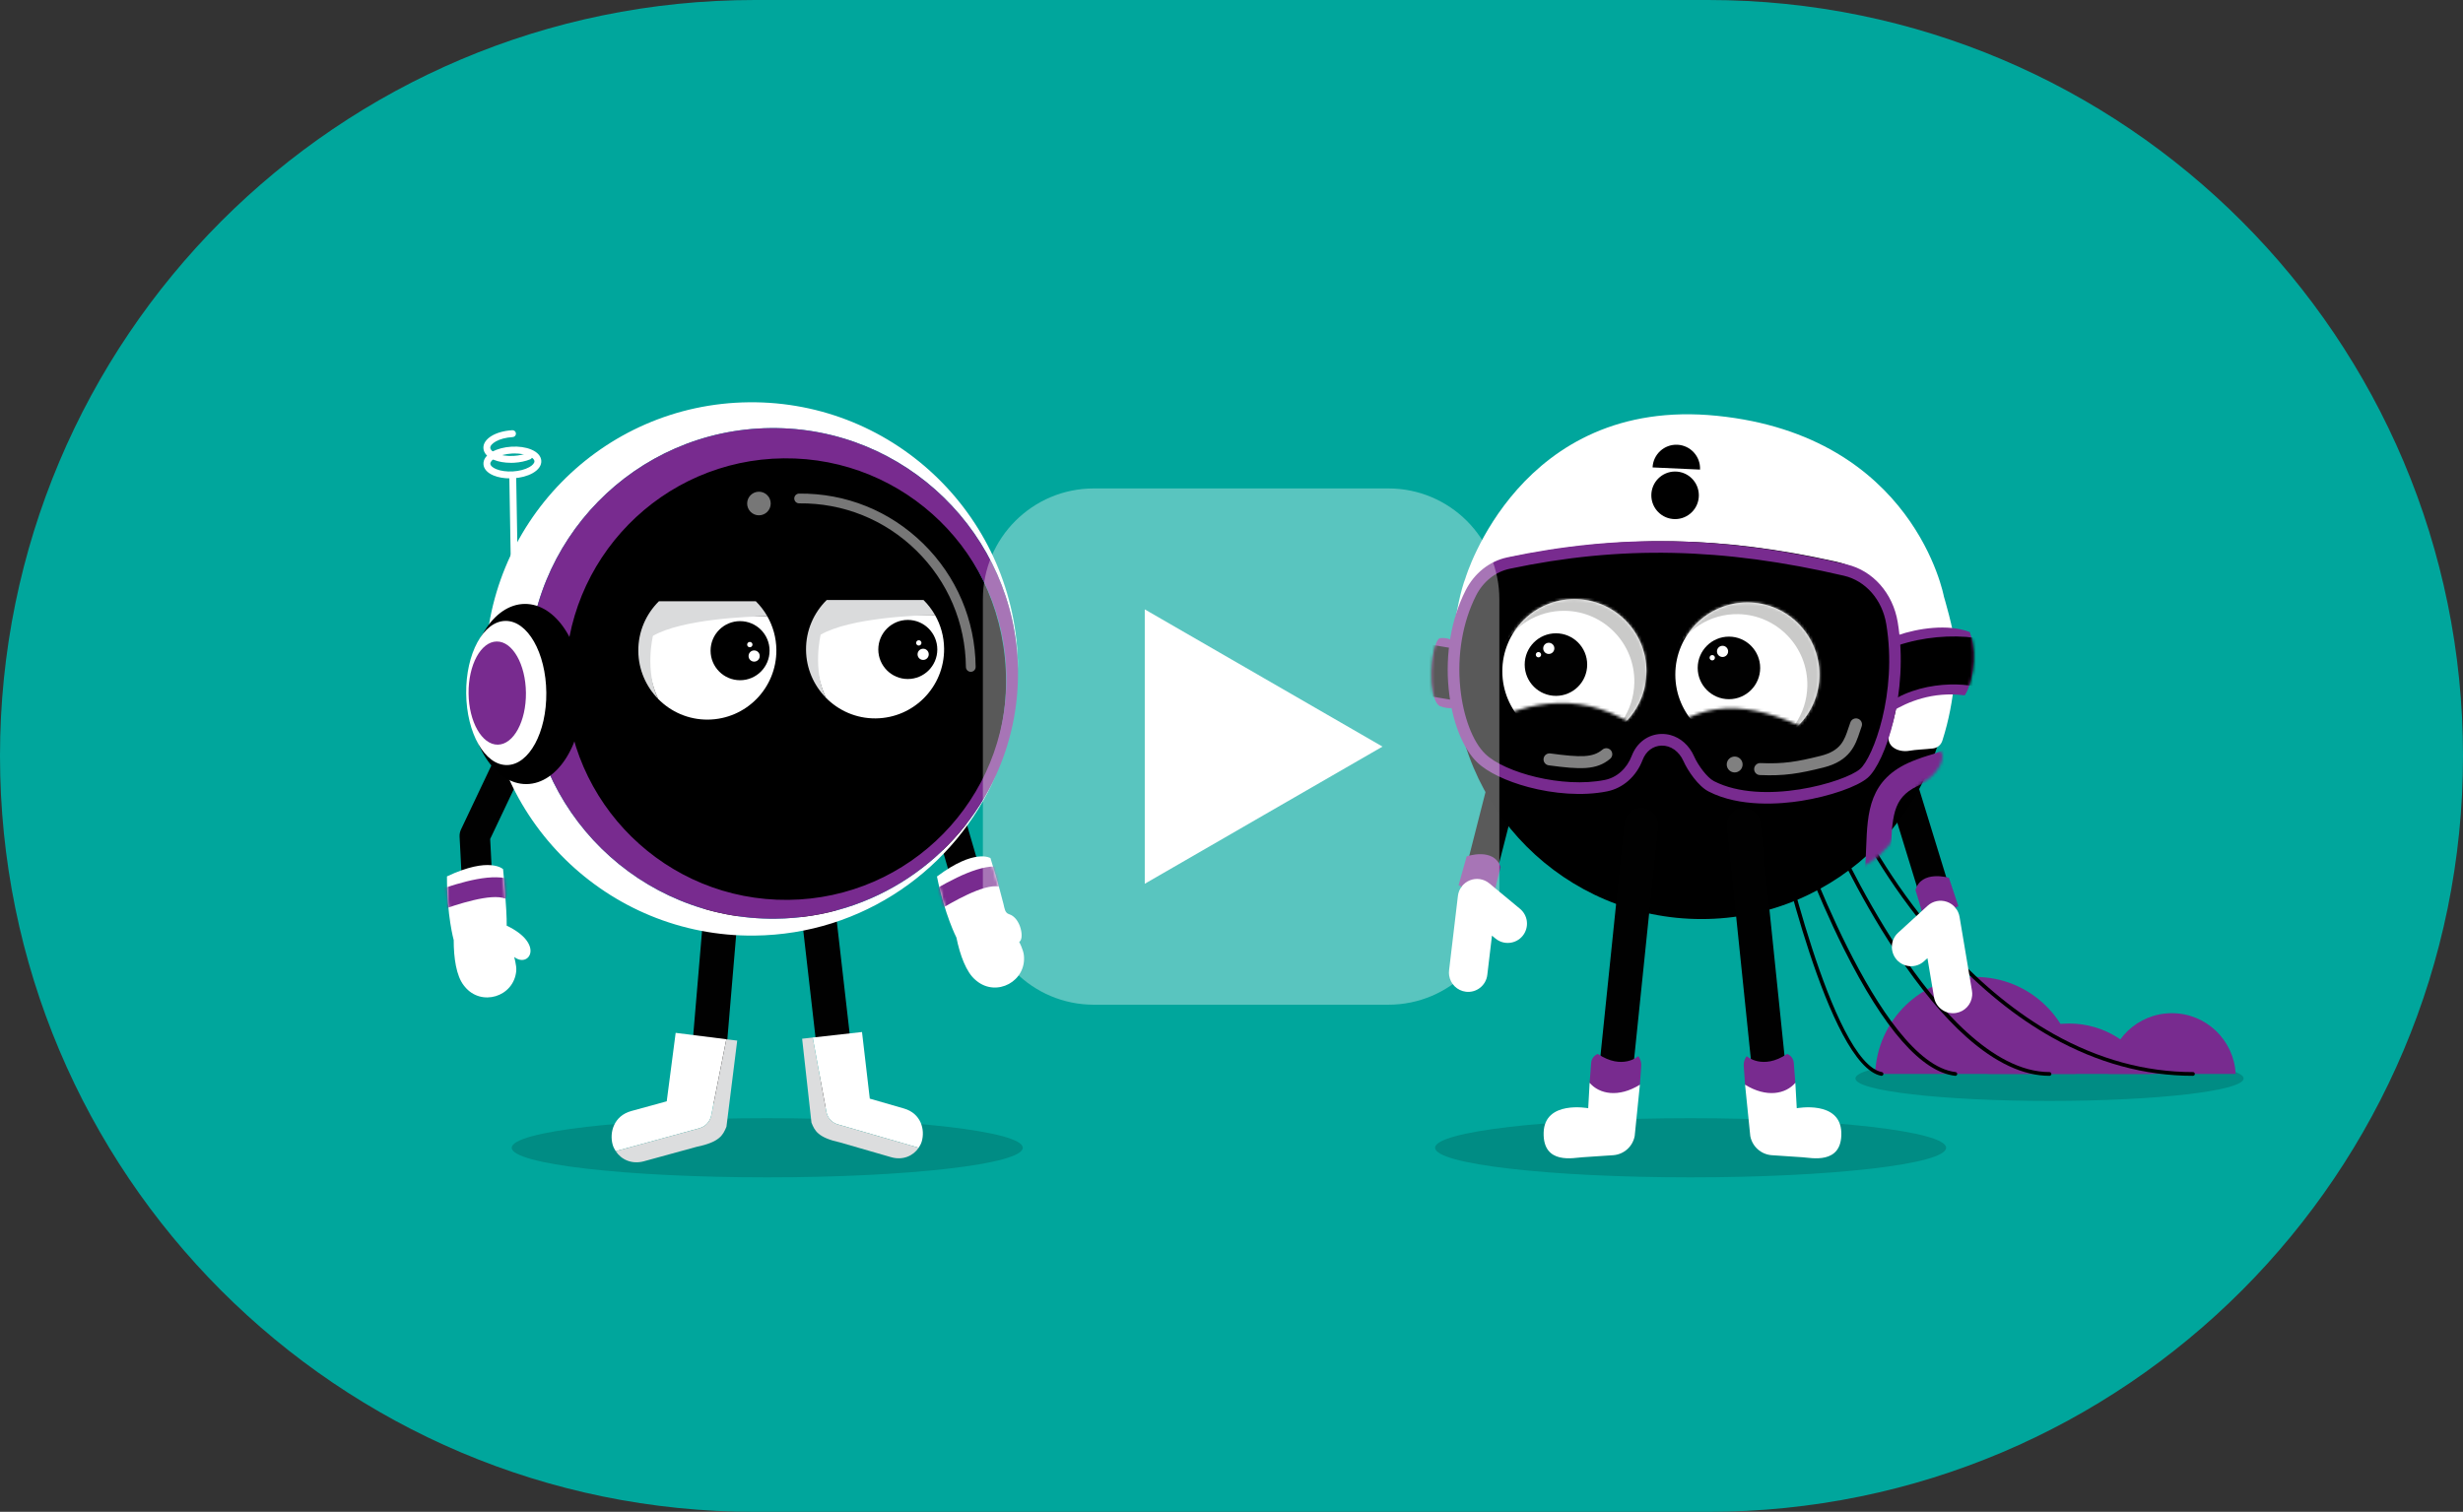
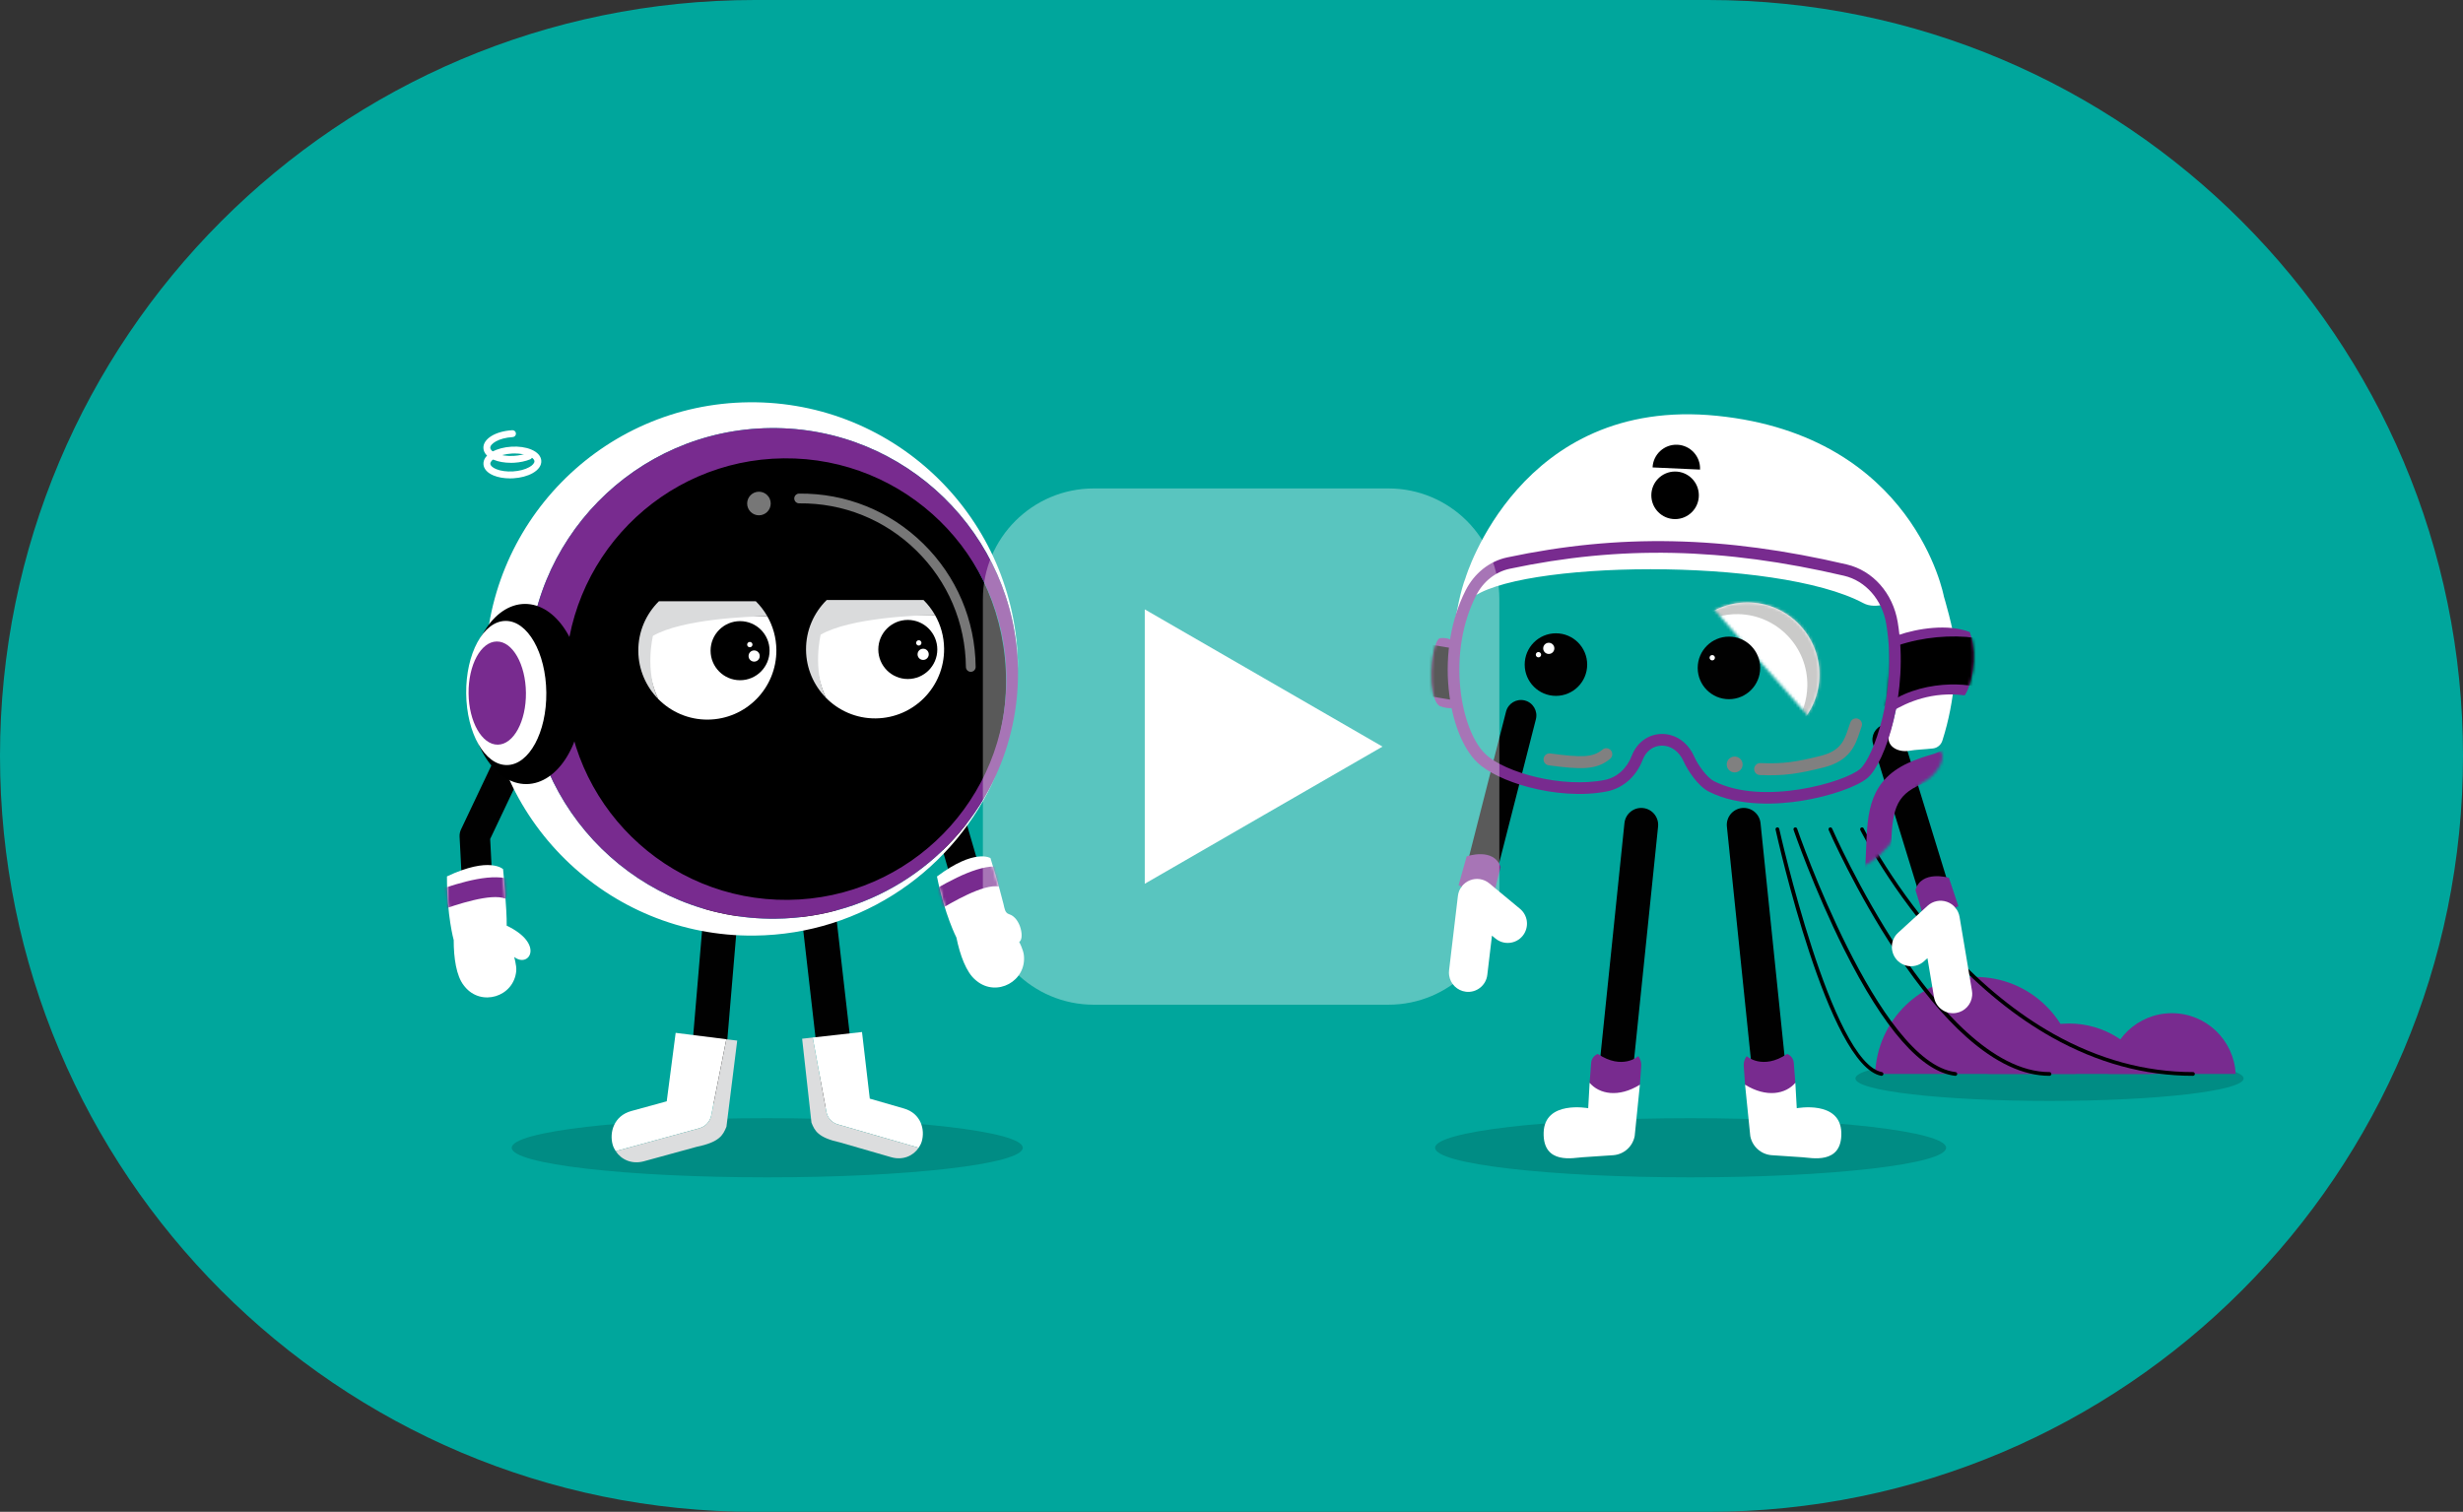
<svg xmlns="http://www.w3.org/2000/svg" width="847" height="520" viewBox="0 0 847 520" fill="none">
  <rect x="0" y="0" width="847" height="520" fill="#333333" stroke="none" />
  <g clip-path="url(#clip0_5473_6179)">
    <path d="M587.4 0H259.6C116.227 0 0 116.405 0 259.998V260.002C0 403.595 116.227 520 259.6 520H587.4C730.773 520 847 403.595 847 260.002V259.998C847 116.405 730.773 0 587.4 0Z" fill="#00A69C" />
    <g style="mix-blend-mode:multiply" opacity="0.16">
      <path d="M263.853 404.954C312.381 404.954 351.721 400.399 351.721 394.78C351.721 389.161 312.381 384.605 263.853 384.605C215.324 384.605 175.984 389.161 175.984 394.78C175.984 400.399 215.324 404.954 263.853 404.954Z" fill="#010101" />
    </g>
    <g style="mix-blend-mode:multiply">
      <path d="M275.685 263.327C278.937 262.952 281.852 265.285 282.227 268.529L295.469 384.195L283.166 380.585L270.492 269.874C270.122 266.627 272.447 263.698 275.685 263.323V263.327Z" fill="#010101" />
    </g>
    <path d="M288.081 386.732L315.922 394.776C316.383 394.09 316.766 393.361 316.994 392.567C318.14 388.591 316.779 382.988 310.879 381.28C304.975 379.576 299.11 377.881 299.11 377.881L296.435 354.966L279.477 356.864L284.183 382.427C284.562 384.485 286.07 386.149 288.077 386.732H288.081Z" fill="white" />
    <path d="M279.048 386.111C280.18 388.945 281.261 391.265 288.914 392.951C288.914 392.951 304.714 397.519 306.449 398.019C310.536 399.201 314.076 397.527 315.924 394.776L288.083 386.732C286.076 386.154 284.569 384.485 284.19 382.428L279.483 356.864L275.844 357.27L279.052 386.107L279.048 386.111Z" fill="#DCDDDE" />
    <g style="mix-blend-mode:multiply">
      <g style="mix-blend-mode:multiply">
        <path d="M252.351 260.981C249.091 260.705 246.245 263.12 245.969 266.377L236.172 382.388L248.359 378.412L257.734 267.373C258.01 264.117 255.598 261.257 252.347 260.981H252.351Z" fill="#010101" />
      </g>
    </g>
    <path d="M240.509 388.064L211.747 395.953C211.281 395.241 210.898 394.482 210.674 393.662C209.55 389.556 211.027 383.807 217.125 382.134C223.223 380.46 229.282 378.8 229.282 378.8L232.353 355.255L249.781 357.446L244.579 383.686C244.161 385.8 242.585 387.49 240.513 388.06L240.509 388.064Z" fill="white" />
    <path d="M249.814 387.551C248.609 390.449 247.467 392.821 239.565 394.452C239.565 394.452 223.244 398.929 221.452 399.42C217.228 400.58 213.61 398.808 211.75 395.953L240.513 388.064C242.588 387.495 244.16 385.8 244.578 383.691L249.78 357.45L253.518 357.92L249.814 387.551Z" fill="#DCDDDE" />
    <path d="M337.905 326.267C335.635 326.267 333.547 324.779 332.879 322.485L313.849 256.849C313.044 254.067 314.642 251.16 317.415 250.354C320.193 249.543 323.095 251.147 323.9 253.925L342.93 319.56C343.736 322.342 342.138 325.249 339.365 326.056C338.878 326.198 338.387 326.267 337.901 326.267H337.905Z" fill="#010101" />
    <path d="M328.899 322.472C330.135 328.536 332.266 334.341 335.38 336.994C335.518 337.11 335.651 337.222 335.785 337.334C342.731 343.101 353.135 337.459 352.093 328.484C351.869 326.552 350.487 323.964 350.487 323.964C352.343 323.062 351.124 315.7 346.981 314.423C345.573 313.988 345.44 312.388 345.091 310.956C343.588 304.797 340.612 295.14 340.612 295.14C340.612 295.14 335.212 291.689 322.211 301.476C324.898 314.751 328.899 322.467 328.899 322.467V322.472Z" fill="white" />
    <mask id="mask0_5473_6179" style="mask-type:luminance" maskUnits="userSpaceOnUse" x="322" y="294" width="31" height="46">
      <path d="M328.899 322.472C330.135 328.536 332.266 334.341 335.38 336.994C335.518 337.11 335.651 337.222 335.785 337.334C342.731 343.101 353.135 337.459 352.093 328.484C351.869 326.552 350.487 323.964 350.487 323.964C352.343 323.062 351.124 315.7 346.981 314.423C345.573 313.988 345.44 312.388 345.091 310.956C343.588 304.797 340.612 295.14 340.612 295.14C340.612 295.14 335.212 291.689 322.211 301.476C324.898 314.751 328.899 322.467 328.899 322.467V322.472Z" fill="white" />
    </mask>
    <g mask="url(#mask0_5473_6179)">
      <path d="M319.464 315.014L316.195 309.019C316.85 308.661 317.776 308.109 318.852 307.471C327.65 302.248 337.641 296.796 344.846 298.237L343.511 304.935C338.261 303.887 327.095 310.516 322.328 313.345C321.199 314.018 320.222 314.596 319.464 315.01V315.014Z" fill="#782B8F" />
    </g>
    <g style="mix-blend-mode:multiply">
      <path d="M265.987 314.424C310.158 314.424 345.966 278.561 345.966 234.322C345.966 190.083 310.158 154.221 265.987 154.221C221.816 154.221 186.008 190.083 186.008 234.322C186.008 278.561 221.816 314.424 265.987 314.424Z" fill="black" />
    </g>
    <path d="M280.241 216.346C280.241 216.346 279.298 230.134 283.997 239.964C288.359 244.415 294.444 247.162 301.162 247.093C314.275 246.96 324.796 236.207 324.666 223.078C324.623 218.864 323.478 214.927 321.527 211.515C315.089 211.636 290.366 210.532 280.241 216.346Z" fill="white" />
    <path d="M282.223 218.291C292.347 212.477 315.09 211.636 321.528 211.515C320.447 209.626 319.125 207.901 317.592 206.382H284.286C279.854 210.751 277.12 216.837 277.189 223.557C277.253 229.957 279.85 235.732 284.002 239.968C279.303 230.134 282.223 218.291 282.223 218.291Z" fill="#DADBDC" />
    <path d="M222.562 216.764C222.562 216.764 221.619 230.552 226.317 240.382C230.679 244.833 236.764 247.58 243.482 247.511C256.595 247.377 267.116 236.625 266.987 223.496C266.944 219.282 265.798 215.345 263.847 211.933C257.409 212.054 232.686 210.95 222.562 216.764Z" fill="white" />
    <path d="M224.543 218.705C234.668 212.891 257.41 212.05 263.848 211.929C262.767 210.04 261.445 208.315 259.912 206.796H226.606C222.175 211.165 219.44 217.251 219.509 223.971C219.574 230.371 222.17 236.147 226.322 240.382C221.624 230.548 224.543 218.705 224.543 218.705Z" fill="#DADBDC" />
    <path d="M165.138 328.989C162.374 328.989 160.061 326.815 159.915 324.016L158.046 287.791C158.003 286.924 158.171 286.057 158.545 285.272L169.953 261.227C171.193 258.613 174.315 257.496 176.925 258.743C179.535 259.985 180.646 263.112 179.406 265.725L168.566 288.572L170.366 323.473C170.517 326.362 168.295 328.829 165.41 328.98C165.319 328.985 165.224 328.989 165.134 328.989H165.138Z" fill="#010101" />
-     <path d="M177.094 209.522C176.453 209.522 175.927 209.004 175.914 208.362L175.156 164.472C175.144 163.821 175.665 163.282 176.315 163.269C176.324 163.269 176.328 163.269 176.336 163.269C176.978 163.269 177.503 163.787 177.516 164.429L178.274 208.319C178.287 208.97 177.766 209.509 177.116 209.522C177.107 209.522 177.103 209.522 177.094 209.522Z" fill="white" />
    <path d="M175.377 164.542C173.28 164.542 171.307 164.196 169.727 163.541C167.582 162.652 166.351 161.277 166.256 159.659C166.161 158.042 167.225 156.532 169.249 155.398C171.01 154.41 173.366 153.785 175.881 153.638C178.396 153.487 180.807 153.832 182.672 154.609C184.817 155.497 186.048 156.877 186.143 158.49C186.238 160.103 185.174 161.617 183.15 162.752C181.389 163.739 179.033 164.365 176.518 164.511C176.135 164.533 175.751 164.546 175.377 164.546V164.542ZM177 155.967C176.677 155.967 176.346 155.976 176.018 155.997C173.882 156.123 171.837 156.657 170.403 157.46C169.244 158.106 168.577 158.879 168.616 159.521C168.654 160.164 169.408 160.85 170.631 161.354C172.151 161.984 174.244 162.273 176.38 162.148C178.516 162.023 180.562 161.488 182 160.686C183.159 160.039 183.826 159.267 183.787 158.628C183.749 157.986 182.995 157.3 181.772 156.795C180.489 156.261 178.788 155.972 177.005 155.972L177 155.967Z" fill="white" />
    <path d="M175.659 159.189C173.488 159.189 171.447 158.831 169.815 158.154C167.61 157.24 166.339 155.825 166.24 154.169C166.051 150.981 170.327 148.316 176.18 147.971C176.817 147.936 177.39 148.428 177.429 149.084C177.467 149.735 176.972 150.296 176.317 150.334C171.417 150.623 168.519 152.685 168.596 154.035C168.635 154.717 169.427 155.441 170.715 155.976C172.295 156.632 174.479 156.933 176.696 156.8C178.428 156.696 180.068 156.351 181.442 155.799C182.045 155.553 182.734 155.851 182.979 156.455C183.221 157.059 182.928 157.749 182.325 157.994C180.719 158.641 178.819 159.047 176.834 159.163C176.438 159.185 176.042 159.198 175.654 159.198L175.659 159.189Z" fill="white" />
    <path d="M266.686 315.985C220.16 316.451 182.07 279.057 181.6 232.463C181.135 185.87 218.472 147.717 264.994 147.246C311.249 146.781 349.167 183.743 350.063 229.966C350.063 229.699 350.067 229.431 350.063 229.164C349.555 178.512 308.144 137.861 257.57 138.366C206.995 138.875 166.403 180.349 166.911 231.001C167.419 281.653 208.83 322.308 259.404 321.799C296.711 321.424 328.583 298.754 342.535 266.558C329.397 295.438 300.466 315.649 266.686 315.985Z" fill="white" />
    <path d="M350.061 229.966C349.165 183.743 311.252 146.781 264.992 147.247C218.465 147.712 181.129 185.865 181.598 232.463C182.063 279.061 220.158 316.455 266.684 315.985C300.464 315.644 329.395 295.438 342.533 266.558C347.49 255.663 350.203 243.535 350.078 230.768C350.078 230.501 350.065 230.233 350.061 229.966ZM271.03 309.516C229.154 309.938 194.866 276.279 194.448 234.339C194.026 192.4 227.634 158.059 269.509 157.641C311.385 157.218 345.673 190.877 346.091 232.817C346.513 274.757 312.905 309.097 271.03 309.516Z" fill="#782B8F" />
    <g style="mix-blend-mode:multiply">
      <path d="M181.073 269.688C191.903 269.579 200.543 255.618 200.37 238.506C200.197 221.395 191.277 207.612 180.446 207.722C169.616 207.832 160.976 221.793 161.149 238.904C161.322 256.016 170.242 269.798 181.073 269.688Z" fill="black" />
    </g>
    <path d="M174.343 263.145C181.954 263.068 188.011 251.906 187.873 238.215C187.734 224.524 181.453 213.488 173.842 213.565C166.232 213.642 160.175 224.803 160.313 238.495C160.451 252.186 166.733 263.222 174.343 263.145Z" fill="white" />
    <path d="M171.181 256.129C176.627 256.074 180.962 248.085 180.863 238.286C180.764 228.487 176.268 220.588 170.822 220.643C165.376 220.698 161.041 228.687 161.14 238.486C161.239 248.285 165.735 256.184 171.181 256.129Z" fill="#782B8F" />
    <g opacity="0.68">
      <path d="M333.758 231.07C332.879 231.027 332.173 230.307 332.165 229.41C332.014 214.224 325.963 200.008 315.137 189.376C304.306 178.745 289.992 172.974 274.833 173.129C273.903 173.138 273.149 172.396 273.141 171.469C273.132 170.541 273.873 169.782 274.799 169.774C290.857 169.614 306.016 175.721 317.484 186.983C328.952 198.24 335.356 213.296 335.519 229.38C335.528 230.307 334.787 231.066 333.861 231.075C333.827 231.075 333.797 231.075 333.762 231.075L333.758 231.07Z" fill="#AEAEAF" />
    </g>
    <g opacity="0.68">
      <path d="M260.99 177.244C263.228 177.244 265.042 175.427 265.042 173.185C265.042 170.944 263.228 169.126 260.99 169.126C258.752 169.126 256.938 170.944 256.938 173.185C256.938 175.427 258.752 177.244 260.99 177.244Z" fill="#AEAEAF" />
    </g>
    <path d="M156.025 323.348C156.016 329.537 156.938 335.653 159.453 338.883C159.565 339.025 159.672 339.163 159.78 339.297C165.421 346.345 176.747 342.92 177.535 333.923C177.703 331.987 176.726 329.058 176.868 329.17C181.898 333.108 187.449 324.68 174.245 318.379C174.366 313.061 173.001 298.944 173.001 298.944C173.001 298.944 168.406 294.472 153.704 301.437C153.665 314.98 156.029 323.348 156.029 323.348H156.025Z" fill="white" />
    <mask id="mask1_5473_6179" style="mask-type:luminance" maskUnits="userSpaceOnUse" x="153" y="297" width="30" height="47">
      <path d="M156.025 323.348C156.016 329.537 156.938 335.653 159.453 338.883C159.565 339.025 159.672 339.163 159.78 339.297C165.421 346.345 176.747 342.92 177.535 333.923C177.703 331.987 176.726 329.058 176.868 329.17C181.898 333.108 187.449 324.68 174.245 318.379C174.366 313.061 173.001 298.944 173.001 298.944C173.001 298.944 168.406 294.472 153.704 301.437C153.665 314.98 156.029 323.348 156.029 323.348H156.025Z" fill="white" />
    </mask>
    <g mask="url(#mask1_5473_6179)">
      <path d="M148.283 314.139L146.289 307.61C147 307.39 148.02 307.04 149.2 306.63C158.868 303.288 169.75 299.967 176.52 302.831L173.863 309.119C168.932 307.032 156.663 311.271 151.422 313.083C150.182 313.51 149.105 313.881 148.283 314.135V314.139Z" fill="#782B8F" />
    </g>
    <g style="mix-blend-mode:multiply">
      <path d="M312.185 233.546C317.788 233.546 322.331 228.996 322.331 223.384C322.331 217.772 317.788 213.223 312.185 213.223C306.582 213.223 302.039 217.772 302.039 223.384C302.039 228.996 306.582 233.546 312.185 233.546Z" fill="black" />
    </g>
    <g style="mix-blend-mode:multiply">
      <path d="M254.505 233.964C260.109 233.964 264.651 229.415 264.651 223.803C264.651 218.191 260.109 213.641 254.505 213.641C248.902 213.641 244.359 218.191 244.359 223.803C244.359 229.415 248.902 233.964 254.505 233.964Z" fill="black" />
    </g>
    <path d="M259.347 227.568C260.41 227.568 261.272 226.705 261.272 225.64C261.272 224.575 260.41 223.712 259.347 223.712C258.284 223.712 257.422 224.575 257.422 225.64C257.422 226.705 258.284 227.568 259.347 227.568Z" fill="white" />
    <path d="M257.855 222.629C258.361 222.629 258.772 222.218 258.772 221.711C258.772 221.203 258.361 220.792 257.855 220.792C257.348 220.792 256.938 221.203 256.938 221.711C256.938 222.218 257.348 222.629 257.855 222.629Z" fill="white" />
    <path d="M317.464 226.986C318.527 226.986 319.389 226.123 319.389 225.058C319.389 223.993 318.527 223.13 317.464 223.13C316.401 223.13 315.539 223.993 315.539 225.058C315.539 226.123 316.401 226.986 317.464 226.986Z" fill="white" />
    <path d="M315.964 222.047C316.471 222.047 316.881 221.636 316.881 221.129C316.881 220.621 316.471 220.21 315.964 220.21C315.458 220.21 315.047 220.621 315.047 221.129C315.047 221.636 315.458 222.047 315.964 222.047Z" fill="white" />
    <g style="mix-blend-mode:multiply" opacity="0.16">
      <path d="M704.804 378.666C741.669 378.666 771.554 375.206 771.554 370.937C771.554 366.669 741.669 363.208 704.804 363.208C667.939 363.208 638.055 366.669 638.055 370.937C638.055 375.206 667.939 378.666 704.804 378.666Z" fill="#010101" />
    </g>
    <path d="M713.884 369.385C713.225 350.852 698.028 336.032 679.364 336.032C660.7 336.032 645.503 350.856 644.844 369.385H713.88H713.884Z" fill="#782B8F" />
    <path d="M739.553 369.385C734.403 359.102 723.787 352.042 711.523 352.042C699.258 352.042 688.643 359.102 683.492 369.385H739.557H739.553Z" fill="#782B8F" />
    <path d="M768.818 369.385C768.246 357.748 758.647 348.488 746.886 348.488C735.125 348.488 725.522 357.748 724.953 369.385H768.818Z" fill="#782B8F" />
    <path d="M672.429 370.031C672.403 370.031 672.377 370.031 672.351 370.031C660.801 368.677 647.929 353.996 634.097 326.397C623.852 305.953 616.854 285.634 616.785 285.431C616.669 285.095 616.85 284.724 617.186 284.608C617.522 284.491 617.892 284.672 618.008 285.009C618.284 285.815 645.918 365.628 672.502 368.742C672.855 368.785 673.109 369.104 673.07 369.462C673.031 369.79 672.752 370.036 672.429 370.036V370.031Z" fill="black" />
    <path d="M647.047 370.032C647.008 370.032 646.965 370.032 646.926 370.019C628.809 366.607 611.338 288.671 610.601 285.358C610.524 285.009 610.744 284.664 611.092 284.586C611.437 284.504 611.786 284.729 611.863 285.078C612.04 285.88 629.877 365.49 647.163 368.746C647.512 368.811 647.744 369.152 647.68 369.501C647.619 369.812 647.348 370.027 647.047 370.027V370.032Z" fill="black" />
    <path d="M704.802 370.032C695.81 370.032 686.207 365.55 676.268 356.717C668.37 349.7 660.23 339.922 652.07 327.66C638.199 306.811 628.949 285.69 628.858 285.479C628.716 285.151 628.867 284.772 629.194 284.629C629.521 284.487 629.9 284.638 630.042 284.966C630.133 285.177 639.344 306.207 653.155 326.962C665.837 346.021 685.096 368.742 704.802 368.742C705.159 368.742 705.448 369.031 705.448 369.389C705.448 369.747 705.159 370.036 704.802 370.036V370.032Z" fill="black" />
    <path d="M754.135 370.032C737.585 370.032 721.268 365.581 705.636 356.799C693.147 349.786 681.068 340.009 669.733 327.743C650.449 306.876 639.855 285.721 639.748 285.509C639.588 285.19 639.718 284.802 640.041 284.642C640.359 284.483 640.747 284.612 640.906 284.936C641.01 285.147 651.539 306.16 670.707 326.893C681.946 339.056 693.918 348.743 706.286 355.682C721.721 364.347 737.818 368.742 754.139 368.742C754.497 368.742 754.785 369.031 754.785 369.389C754.785 369.747 754.497 370.036 754.139 370.036L754.135 370.032Z" fill="black" />
    <g style="mix-blend-mode:multiply" opacity="0.16">
      <path d="M581.384 404.954C629.912 404.954 669.252 400.399 669.252 394.78C669.252 389.161 629.912 384.605 581.384 384.605C532.856 384.605 493.516 389.161 493.516 394.78C493.516 400.399 532.856 404.954 581.384 404.954Z" fill="#010101" />
    </g>
    <path d="M507.093 313.89C506.658 313.89 506.218 313.838 505.775 313.721C502.941 312.997 501.232 310.107 501.955 307.269L517.915 244.756C518.638 241.918 521.523 240.206 524.357 240.93C527.191 241.655 528.9 244.545 528.177 247.383L512.217 309.896C511.606 312.294 509.452 313.89 507.088 313.89H507.093Z" fill="#010101" />
    <path d="M501.578 304.521L504.364 294.558C504.364 294.558 513.714 291.315 516.043 298.233C512.745 310.749 514.002 308.748 514.002 308.748L501.582 304.521H501.578Z" fill="#782B8F" />
    <path d="M525.052 316.771C525.31 318.612 524.78 320.493 523.596 321.925C521.266 324.741 517.085 325.134 514.273 322.805L513.071 321.808L511.469 335.308C511.262 337.068 510.38 338.638 508.993 339.738C507.602 340.833 505.871 341.32 504.114 341.113C501.134 340.76 498.757 338.435 498.339 335.463C498.257 334.898 498.253 334.316 498.322 333.747L501.358 308.158C501.642 305.742 503.218 303.685 505.475 302.784C507.727 301.882 510.289 302.283 512.154 303.832L522.722 312.591C523.997 313.648 524.823 315.136 525.056 316.775L525.052 316.771Z" fill="white" />
    <path d="M668.159 321.36C665.894 321.36 663.801 319.893 663.099 317.616L644.142 255.948C643.281 253.149 644.849 250.177 647.648 249.319C650.443 248.456 653.41 250.026 654.267 252.83L673.224 314.498C674.085 317.297 672.517 320.268 669.718 321.127C669.197 321.286 668.676 321.364 668.159 321.364V321.36Z" fill="#010101" />
    <path d="M673.468 311.729L670.204 301.912C670.204 301.912 660.708 299.126 658.719 306.148C662.616 318.491 661.264 316.551 661.264 316.551L673.464 311.724L673.468 311.729Z" fill="#782B8F" />
    <path d="M650.621 325.099C650.453 326.953 651.073 328.804 652.322 330.18C654.785 332.88 658.98 333.069 661.675 330.607L662.829 329.55L665.082 342.959C665.375 344.706 666.331 346.233 667.769 347.264C669.212 348.29 670.964 348.695 672.708 348.402C675.671 347.906 677.932 345.469 678.203 342.476C678.255 341.907 678.234 341.329 678.139 340.759L673.871 315.347C673.471 312.949 671.795 310.969 669.5 310.176C667.205 309.386 664.668 309.908 662.877 311.547L652.744 320.812C651.521 321.929 650.767 323.451 650.616 325.103L650.621 325.099Z" fill="white" />
-     <path d="M585.13 316.111C632.103 316.111 670.182 277.973 670.182 230.928C670.182 183.883 632.103 145.746 585.13 145.746C538.157 145.746 500.078 183.883 500.078 230.928C500.078 277.973 538.157 316.111 585.13 316.111Z" fill="black" />
    <mask id="mask2_5473_6179" style="mask-type:luminance" maskUnits="userSpaceOnUse" x="629" y="257" width="39" height="41">
      <path d="M666.553 257.846C670.054 259.442 666.755 266.334 661.26 269.103C657.815 270.996 651.519 284.181 651.519 284.181C651.903 286.57 651.183 288.999 649.573 290.797C646.519 294.209 641.369 299.1 638.006 297.651C632.967 295.481 629.453 269.896 629.453 269.896L666.553 257.846Z" fill="white" />
    </mask>
    <g mask="url(#mask2_5473_6179)">
      <path d="M649.775 301.075L641.266 300.316C641.537 297.263 641.649 294.356 641.752 291.544C642.213 279.402 642.648 267.934 657.613 261.814C660.029 260.826 662.402 260.015 664.667 259.407L677.862 254.499L680.837 262.521L667.251 267.576L667.048 267.628C665.076 268.145 662.987 268.857 660.843 269.733C651.373 273.606 650.766 279.32 650.288 291.867C650.176 294.787 650.064 297.802 649.771 301.071L649.775 301.075Z" fill="#782B8F" />
    </g>
    <path d="M503.972 198.788C503.972 198.788 522.614 136.132 590.479 143.02C658.344 149.908 668.481 205.171 668.481 205.171C668.481 205.171 671.896 216.562 672.292 221.957C672.671 227.077 672.615 240.257 667.956 254.758C667.495 256.198 666.246 257.259 664.748 257.427C661.793 257.76 658.831 257.829 656.677 258.217C652.504 258.963 648.344 256.453 649.697 252.433C656.897 231.01 652.057 214.435 648.306 207.892C645.554 208.505 642.974 208.626 640.804 207.461C610.909 191.473 520.633 192.758 505.522 206.18C503.463 213.926 502.025 222.095 502.025 222.095L498.266 227.711C498.266 227.711 500.759 206.948 503.976 198.788H503.972Z" fill="white" />
-     <path d="M506.329 236.354C505.813 236.354 505.287 236.302 504.762 236.195C500.58 235.332 497.893 231.239 498.754 227.051L502.019 211.188C504.077 201.186 510.11 194.151 518.564 191.887C519.085 191.749 519.61 191.624 520.132 191.52C558.454 183.877 591.739 184.369 631.418 193.172C642.206 195.566 650.465 204.364 652.451 215.587C653.196 219.796 650.396 223.812 646.193 224.558C641.99 225.308 637.981 222.496 637.236 218.291C636.34 213.249 632.749 209.32 628.076 208.285C590.619 199.974 559.238 199.499 523.15 206.698C522.952 206.737 522.75 206.784 522.547 206.84C518.995 207.793 517.638 211.929 517.147 214.31L513.883 230.174C513.129 233.831 509.912 236.35 506.325 236.35L506.329 236.354Z" fill="black" />
    <path d="M652.767 218.442C659.437 216.152 669.872 214.487 677.378 217.385C680.664 226.21 677.395 237.027 675.629 239.175C664.545 237.713 655.846 241.521 650.755 244.631C649.653 245.303 648.408 243.57 648.688 242.228C650.2 235.017 649.989 228.582 650.105 222.354C650.14 220.585 651.221 218.972 652.767 218.442Z" fill="#782B8F" />
    <mask id="mask3_5473_6179" style="mask-type:luminance" maskUnits="userSpaceOnUse" x="648" y="215" width="31" height="30">
      <path d="M652.767 218.442C659.437 216.152 669.872 214.487 677.378 217.385C680.664 226.21 677.395 237.027 675.629 239.175C664.545 237.713 655.846 241.521 650.755 244.631C649.653 245.303 648.408 243.57 648.688 242.228C650.2 235.017 649.989 228.582 650.105 222.354C650.14 220.585 651.221 218.972 652.767 218.442Z" fill="white" />
    </mask>
    <g mask="url(#mask3_5473_6179)">
      <path d="M645.361 245.295L633.492 233.814C642.639 224.329 654.374 220.853 662.608 219.607C671.776 218.222 681.306 218.925 687.49 221.444L681.272 236.751C675.798 234.521 656.471 233.771 645.361 245.291V245.295Z" fill="black" />
    </g>
    <path d="M500.119 220.926C498.216 218.904 495.016 219.542 495.016 219.542C491.984 221.517 490.791 240.473 495.145 242.88C498.672 244.165 500.274 243.281 500.274 243.281C497.652 232.722 499.632 223.851 500.115 220.926H500.119Z" fill="#782B8F" />
    <mask id="mask4_5473_6179" style="mask-type:luminance" maskUnits="userSpaceOnUse" x="492" y="219" width="9" height="25">
      <path d="M500.119 220.926C498.216 218.904 495.016 219.542 495.016 219.542C491.984 221.517 490.791 240.473 495.145 242.88C498.672 244.165 500.274 243.281 500.274 243.281C497.652 232.722 499.632 223.851 500.115 220.926H500.119Z" fill="white" />
    </mask>
    <g mask="url(#mask4_5473_6179)">
      <path d="M489.088 221.258L486.219 238.562L500.365 240.916L503.235 223.612L489.088 221.258Z" fill="black" />
    </g>
    <mask id="mask5_5473_6179" style="mask-type:luminance" maskUnits="userSpaceOnUse" x="573" y="191" width="66" height="64">
-       <path d="M629.417 254.896C608.669 243.488 591.06 238.614 574.472 250.505L573.852 191.926L638.31 191.05L629.417 254.9V254.896Z" fill="white" />
+       <path d="M629.417 254.896L573.852 191.926L638.31 191.05L629.417 254.9V254.896Z" fill="white" />
    </mask>
    <g mask="url(#mask5_5473_6179)">
      <path d="M600.904 256.841C614.589 256.841 625.683 245.73 625.683 232.024C625.683 218.318 614.589 207.207 600.904 207.207C587.219 207.207 576.125 218.318 576.125 232.024C576.125 245.73 587.219 256.841 600.904 256.841Z" fill="white" />
      <mask id="mask6_5473_6179" style="mask-type:luminance" maskUnits="userSpaceOnUse" x="576" y="207" width="50" height="50">
        <path d="M600.904 256.841C614.589 256.841 625.683 245.73 625.683 232.024C625.683 218.318 614.589 207.207 600.904 207.207C587.219 207.207 576.125 218.318 576.125 232.024C576.125 245.73 587.219 256.841 600.904 256.841Z" fill="white" />
      </mask>
      <g mask="url(#mask6_5473_6179)">
        <path d="M575.622 224.752C575.109 226.741 574.791 228.811 574.748 230.955C574.463 245.757 586.216 257.989 601 258.273C603.058 258.312 605.061 258.096 606.994 257.691C603.889 259.054 600.457 259.8 596.844 259.731C583.472 259.477 572.84 248.409 573.098 235.022C573.167 231.33 574.085 227.858 575.618 224.752H575.622Z" fill="#E4E4E3" />
        <path d="M621.523 235.949C621.777 222.557 611.149 211.494 597.777 211.235C588.096 211.05 579.656 216.597 575.625 224.748C578.652 213.004 589.388 204.417 602.028 204.662C616.807 204.947 628.56 217.174 628.28 231.981C628.034 244.722 618.948 255.194 607.002 257.691C615.39 254.012 621.338 245.722 621.523 235.949Z" fill="#CACAC9" />
      </g>
    </g>
    <path d="M594.565 240.491C600.499 240.491 605.309 235.673 605.309 229.73C605.309 223.787 600.499 218.969 594.565 218.969C588.631 218.969 583.82 223.787 583.82 229.73C583.82 235.673 588.631 240.491 594.565 240.491Z" fill="#010101" />
-     <path d="M592.366 225.973C593.427 225.973 594.287 225.111 594.287 224.049C594.287 222.987 593.427 222.125 592.366 222.125C591.305 222.125 590.445 222.987 590.445 224.049C590.445 225.111 591.305 225.973 592.366 225.973Z" fill="white" />
    <path d="M588.824 227.146C589.33 227.146 589.741 226.735 589.741 226.227C589.741 225.72 589.33 225.309 588.824 225.309C588.317 225.309 587.906 225.72 587.906 226.227C587.906 226.735 588.317 227.146 588.824 227.146Z" fill="white" />
    <mask id="mask7_5473_6179" style="mask-type:luminance" maskUnits="userSpaceOnUse" x="506" y="188" width="66" height="64">
-       <path d="M508.6 250.29C526.037 240.227 545.653 237.467 564.7 251.364L571.181 191.865L506.805 188.519L508.596 250.29H508.6Z" fill="white" />
-     </mask>
+       </mask>
    <g mask="url(#mask7_5473_6179)">
      <path d="M541.412 255.698C555.097 255.698 566.191 244.587 566.191 230.881C566.191 217.175 555.097 206.064 541.412 206.064C527.727 206.064 516.633 217.175 516.633 230.881C516.633 244.587 527.727 255.698 541.412 255.698Z" fill="white" />
      <mask id="mask8_5473_6179" style="mask-type:luminance" maskUnits="userSpaceOnUse" x="516" y="206" width="51" height="50">
        <path d="M541.412 255.698C555.097 255.698 566.191 244.587 566.191 230.881C566.191 217.175 555.097 206.064 541.412 206.064C527.727 206.064 516.633 217.175 516.633 230.881C516.633 244.587 527.727 255.698 541.412 255.698Z" fill="white" />
      </mask>
      <g mask="url(#mask8_5473_6179)">
        <path d="M516.13 223.609C515.617 225.598 515.299 227.668 515.256 229.812C514.971 244.614 526.724 256.846 541.507 257.13C543.566 257.169 545.568 256.953 547.502 256.548C544.397 257.911 540.965 258.657 537.352 258.588C523.98 258.334 513.348 247.266 513.606 233.879C513.675 230.187 514.592 226.715 516.125 223.609H516.13Z" fill="#E4E4E3" />
        <path d="M562.031 234.806C562.285 221.414 551.656 210.351 538.285 210.092C528.604 209.907 520.164 215.453 516.133 223.605C519.16 211.861 529.896 203.273 542.535 203.519C557.315 203.804 569.067 216.031 568.787 230.838C568.542 243.579 559.455 254.051 547.509 256.548C555.898 252.869 561.845 244.579 562.031 234.806Z" fill="#CACAC9" />
      </g>
    </g>
    <path d="M535.073 239.348C541.007 239.348 545.817 234.53 545.817 228.587C545.817 222.644 541.007 217.826 535.073 217.826C529.139 217.826 524.328 222.644 524.328 228.587C524.328 234.53 529.139 239.348 535.073 239.348Z" fill="#010101" />
    <path d="M532.608 224.929C533.669 224.929 534.529 224.068 534.529 223.006C534.529 221.943 533.669 221.082 532.608 221.082C531.547 221.082 530.688 221.943 530.688 223.006C530.688 224.068 531.547 224.929 532.608 224.929Z" fill="white" />
    <path d="M529.058 226.102C529.564 226.102 529.975 225.691 529.975 225.184C529.975 224.676 529.564 224.265 529.058 224.265C528.551 224.265 528.141 224.676 528.141 225.184C528.141 225.691 528.551 226.102 529.058 226.102Z" fill="white" />
    <path d="M576.044 178.547C580.556 178.547 584.214 174.884 584.214 170.365C584.214 165.846 580.556 162.183 576.044 162.183C571.532 162.183 567.875 165.846 567.875 170.365C567.875 174.884 571.532 178.547 576.044 178.547Z" fill="black" />
    <path d="M568.305 160.773C568.511 156.257 572.331 152.768 576.836 152.97C581.345 153.177 584.828 157.003 584.626 161.514L568.305 160.773Z" fill="black" />
    <path d="M604.765 266.515C604.907 266.554 605.054 266.575 605.209 266.584C613.567 266.942 618.709 266.075 627.072 263.987C636.262 261.697 638.101 256.138 639.578 251.674C639.785 251.044 639.983 250.445 640.198 249.871C640.595 248.801 640.052 247.615 638.984 247.218C637.92 246.817 636.732 247.365 636.336 248.435C636.099 249.077 635.879 249.737 635.668 250.376C634.273 254.598 633.067 258.243 626.078 259.985C617.956 262.012 613.283 262.801 605.385 262.465C604.248 262.418 603.288 263.302 603.236 264.44C603.193 265.428 603.848 266.282 604.765 266.524V266.515Z" fill="#808080" />
    <path d="M532.335 263.186C532.417 263.207 532.503 263.224 532.594 263.237C543.403 264.691 549.014 264.945 553.712 260.994C554.582 260.261 554.699 258.959 553.967 258.088C553.234 257.216 551.934 257.1 551.064 257.833C547.795 260.58 543.722 260.572 533.141 259.149C532.012 258.998 530.975 259.791 530.824 260.917C530.682 261.961 531.345 262.922 532.335 263.186Z" fill="#808080" />
    <path d="M596.535 265.683C598.043 265.683 599.265 264.459 599.265 262.948C599.265 261.438 598.043 260.214 596.535 260.214C595.027 260.214 593.805 261.438 593.805 262.948C593.805 264.459 595.027 265.683 596.535 265.683Z" fill="#808080" />
    <path d="M508.026 262.245C502.958 257.384 499.28 247.952 498.186 237.009C496.985 224.95 499.043 212.908 503.991 203.105C506.988 197.166 512.212 193.017 518.331 191.718C556.887 183.541 592.884 184.291 635.057 194.142C644.053 196.243 650.948 204.028 652.601 213.974C656.615 238.101 648.217 262.34 642.309 267.498C638.786 270.573 629.179 273.916 619.463 275.451C612.143 276.607 598.263 277.724 587.57 272.238C583.987 270.401 580.37 265.035 578.94 261.814C577.437 258.428 574.543 256.375 571.382 256.457C568.454 256.534 566.025 258.376 564.88 261.378C562.718 267.05 558.153 271.095 552.662 272.195C544.166 273.894 534.205 273.015 525.609 270.729C518.052 268.719 511.549 265.626 508.026 262.245ZM582.596 260.183C583.953 263.241 587.075 267.477 589.396 268.667C606.161 277.271 634.454 269.042 639.686 264.475C644.062 260.653 652.627 238.454 648.661 214.625C647.27 206.283 641.577 199.775 634.153 198.037C592.583 188.324 557.119 187.582 519.167 195.63C514.24 196.674 510.016 200.055 507.57 204.903C502.962 214.038 501.046 225.295 502.174 236.604C503.16 246.472 506.463 255.189 510.8 259.347C517.496 265.769 537.319 271.177 551.887 268.262C556.021 267.433 559.484 264.324 561.15 259.946C562.864 255.443 566.749 252.566 571.283 252.446C572.36 252.416 573.415 252.545 574.427 252.812C577.928 253.744 580.917 256.379 582.601 260.179L582.596 260.183Z" fill="#782B8F" />
    <path d="M622.833 395.768C622.67 395.768 622.506 395.759 622.338 395.746L609.996 394.703C607.21 394.47 604.987 392.283 604.703 389.497L593.86 284.311C593.528 281.11 595.854 278.251 599.045 277.919C602.24 277.587 605.095 279.911 605.427 283.112L615.775 383.497L623.316 384.136C626.515 384.407 628.892 387.224 628.621 390.428C628.367 393.465 625.822 395.764 622.833 395.764V395.768Z" fill="#010101" />
    <path d="M600.11 373.081L599.653 366.655C599.571 365.49 599.894 364.335 600.57 363.381L600.657 363.261C600.657 363.261 606.083 368.199 614.579 362.506C615.867 362.993 616.754 364.184 616.862 365.555L617.396 372.43L615.733 376.45L602.986 378.736L600.11 373.077V373.081Z" fill="#782B8F" />
    <path d="M600.114 373.082C607.443 377.632 614.071 376.334 617.4 372.435L617.886 381.177C617.886 381.177 632.916 378.339 633.213 389.566C633.51 400.793 622.666 398.179 619.88 398.045C618.351 397.972 613.42 397.627 609.286 397.334C605.613 397.071 602.577 394.358 601.901 390.73L600.109 373.077L600.114 373.082Z" fill="white" />
    <path d="M541.223 395.768C538.234 395.768 535.694 393.473 535.435 390.433C535.164 387.228 537.541 384.412 540.741 384.14L548.281 383.502L558.63 283.116C558.961 279.916 561.816 277.591 565.012 277.923C568.207 278.255 570.528 281.115 570.197 284.315L559.353 389.501C559.065 392.283 556.842 394.47 554.06 394.707L541.718 395.751C541.555 395.764 541.387 395.772 541.223 395.772V395.768Z" fill="#010101" />
    <path d="M563.942 373.081L564.399 366.655C564.481 365.49 564.158 364.335 563.481 363.381L563.395 363.261C563.395 363.261 557.969 368.199 549.473 362.506C548.185 362.993 547.298 364.184 547.19 365.555L546.656 372.43L548.319 376.45L561.066 378.736L563.942 373.077V373.081Z" fill="#782B8F" />
    <path d="M563.941 373.082C556.612 377.632 549.984 376.334 546.655 372.435L546.168 381.177C546.168 381.177 531.139 378.339 530.842 389.566C530.545 400.793 541.388 398.179 544.175 398.045C545.703 397.972 550.634 397.627 554.768 397.334C558.442 397.071 561.478 394.358 562.154 390.73L563.945 373.077L563.941 373.082Z" fill="white" />
    <path opacity="0.35" d="M477.464 168H376.148C355.08 168 338 185.076 338 206.14V307.434C338 328.498 355.08 345.574 376.148 345.574H477.464C498.533 345.574 515.613 328.498 515.613 307.434V206.14C515.613 185.076 498.533 168 477.464 168Z" fill="white" />
    <path d="M475.425 256.794L434.548 280.378L393.672 303.977V256.794V209.597L434.548 233.195L475.425 256.794Z" fill="white" />
  </g>
  <defs>
    <clipPath id="clip0_5473_6179">
      <rect width="847" height="520" fill="white" />
    </clipPath>
  </defs>
</svg>